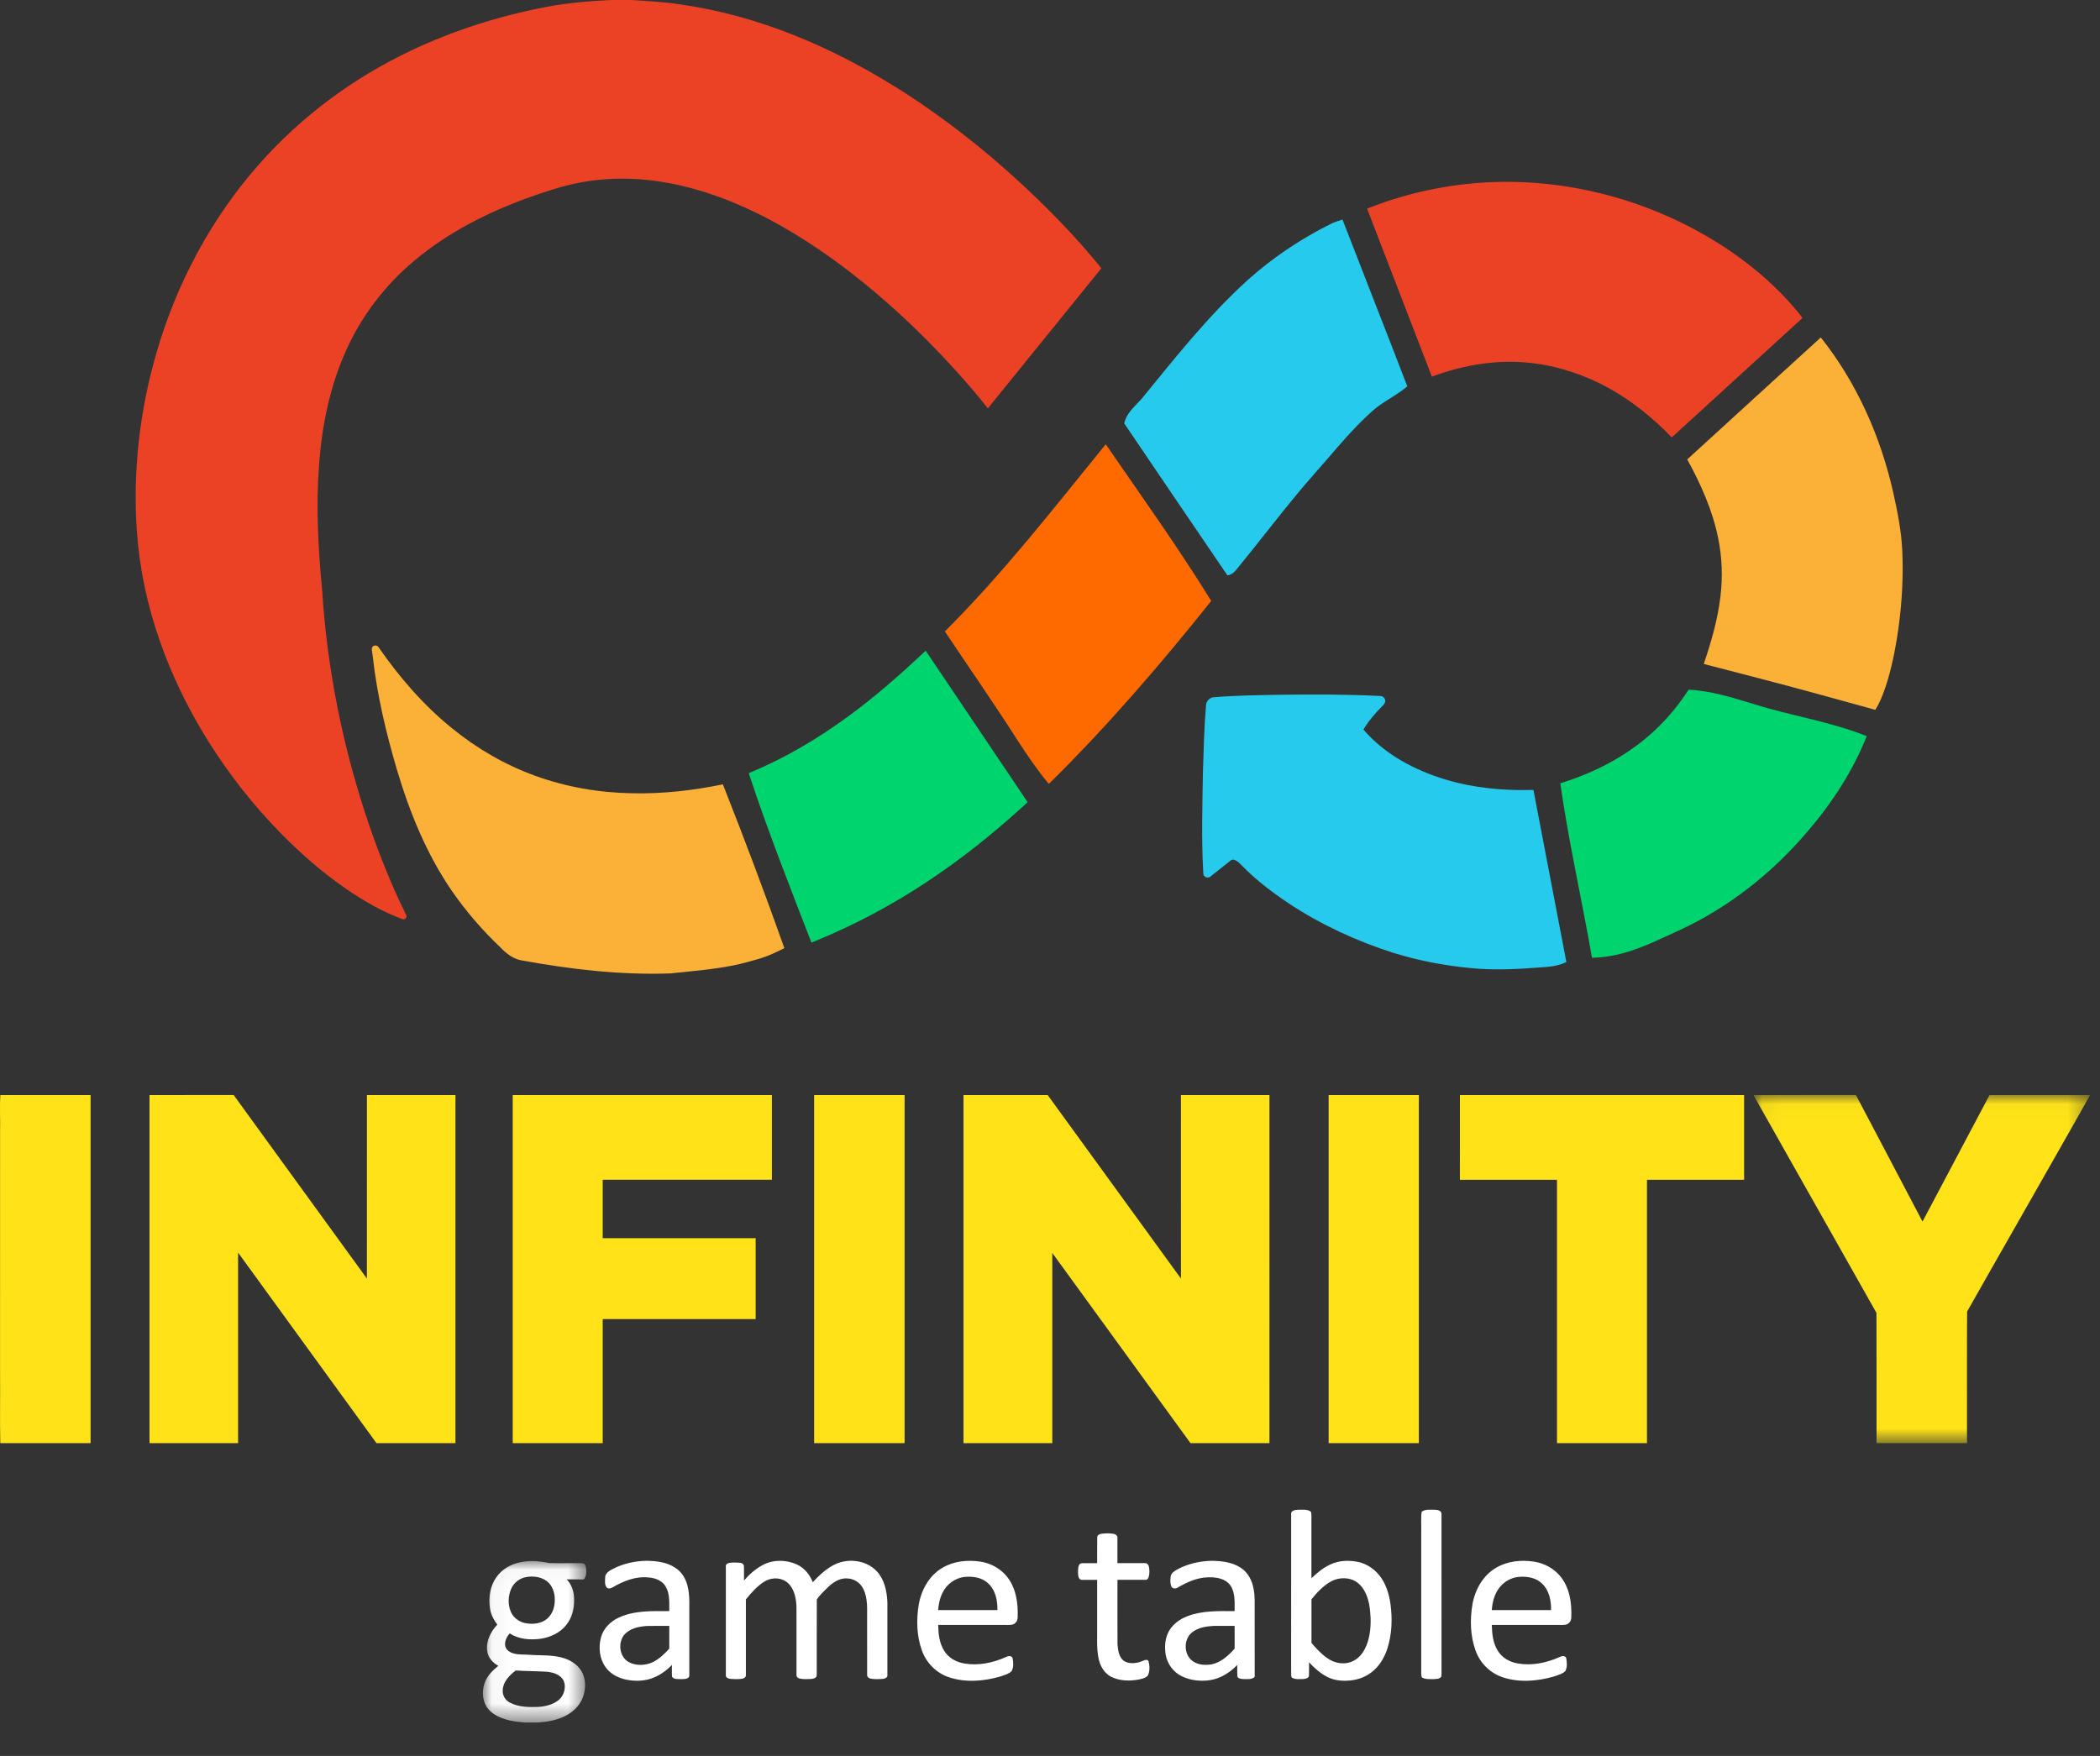
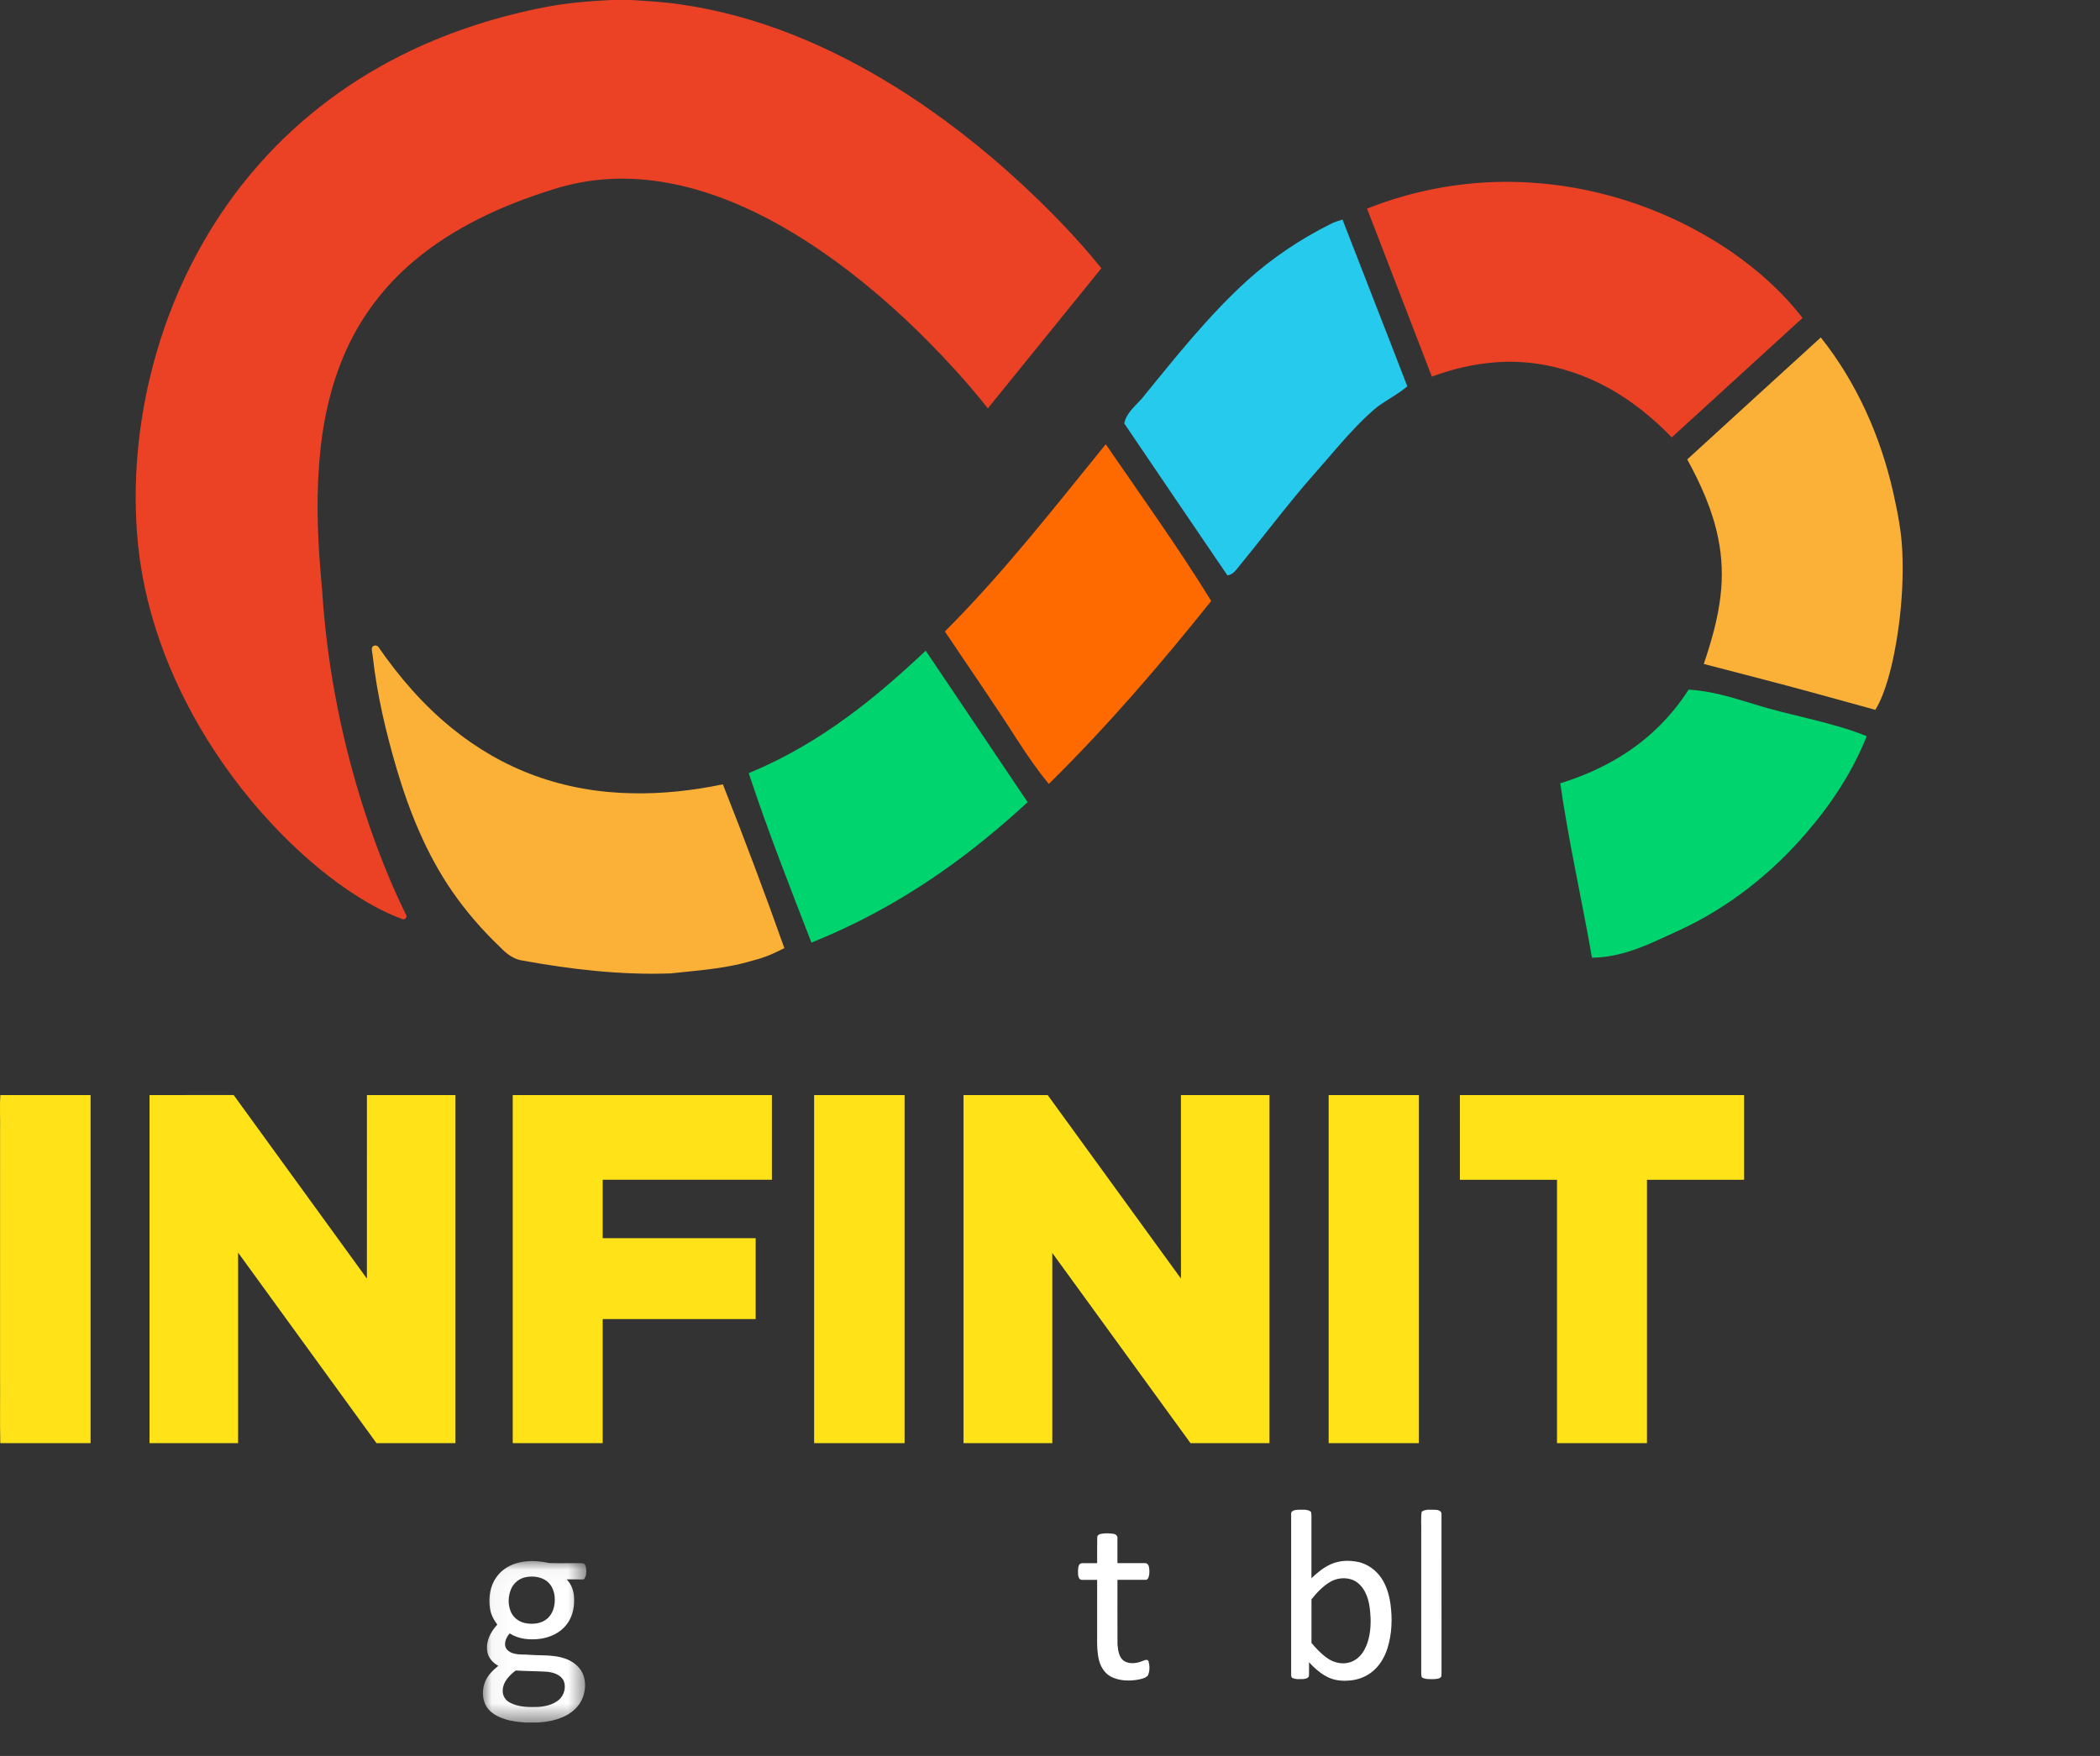
<svg xmlns="http://www.w3.org/2000/svg" xmlns:xlink="http://www.w3.org/1999/xlink" width="110" height="92" viewBox="0 0 110 92">
  <rect x="0" y="0" width="110" height="92" fill="#333333" stroke="none" />
  <defs>
    <path id="ykqikb8x2a" d="M0.048 0.023L17.68 0.023 17.68 18.263 0.048 18.263z" />
    <path id="v803njg3hc" d="M0.044 0.041L5.461 0.041 5.461 8.5 0.044 8.5z" />
  </defs>
  <g fill="none" fill-rule="evenodd">
    <g>
      <g>
        <path fill="#EB4226" d="M32.01 0h1.063c.863.057 1.73.102 2.587.234 4.017.571 7.823 2.189 11.25 4.324 2.364 1.474 4.567 3.198 6.611 5.088 1.482 1.378 2.898 2.833 4.17 4.408-1.98 2.449-3.967 4.893-5.947 7.342-.527-.675-1.087-1.323-1.66-1.96-1.98-2.18-4.151-4.194-6.544-5.915-1.748-1.25-3.621-2.343-5.632-3.11-1.904-.727-3.95-1.147-5.994-1.032-1.034.056-2.06.254-3.044.576-2.591.813-5.121 1.97-7.207 3.736-1.505 1.268-2.729 2.87-3.533 4.668-.852 1.88-1.264 3.931-1.417 5.981-.167 2.186-.048 4.382.16 6.561.265 4.234 1.121 8.427 2.501 12.438.541 1.557 1.154 3.092 1.886 4.57.095.125-.04.316-.189.244-1.045-.381-2.012-.948-2.928-1.572-1.258-.867-2.414-1.876-3.48-2.969-1.423-1.454-2.682-3.067-3.762-4.79-2.055-3.288-3.448-7.037-3.727-10.921-.23-3.165.138-6.366 1.02-9.412 1.055-3.644 2.883-7.075 5.405-9.916 2.193-2.48 4.908-4.488 7.897-5.907C23.754 1.59 26.159.833 28.614.363c1.12-.215 2.26-.306 3.397-.362M71.608 10.932c2.242-.894 4.648-1.372 7.062-1.403 4.265-.052 8.53 1.265 12.044 3.68 1.39.965 2.672 2.104 3.702 3.451-2.283 2.085-4.567 4.168-6.847 6.257-1.255-1.296-2.722-2.413-4.394-3.112-1.142-.48-2.364-.781-3.603-.839-1.556-.076-3.112.229-4.57.764-1.133-2.932-2.26-5.866-3.394-8.798" transform="translate(-153 -5255) translate(153 5255)" />
        <path fill="#26CAED" d="M69.676 11.747c.203-.111.427-.17.644-.245 1.125 2.915 2.275 5.82 3.395 8.738-.427.371-.932.633-1.396.953-.247.168-.467.37-.686.573-.717.67-1.36 1.412-1.998 2.157-.576.674-1.176 1.328-1.737 2.015-1.005 1.213-1.957 2.469-2.958 3.686-.175.217-.343.484-.647.522-1.809-2.648-3.603-5.306-5.403-7.96.104-.544.56-.897.908-1.289 1.757-2.151 3.487-4.345 5.549-6.217 1.3-1.169 2.766-2.152 4.329-2.933" transform="translate(-153 -5255) translate(153 5255)" />
        <path fill="#FBB138" d="M88.379 24.071c2.328-2.135 4.663-4.26 6.996-6.39 1.879 2.36 3.13 5.181 3.792 8.115.223.998.425 2.006.474 3.03.064 1.34-.011 2.684-.188 4.013-.128.936-.302 1.867-.568 2.774-.164.546-.355 1.09-.653 1.578-2.037-.559-4.07-1.13-6.116-1.658-.957-.25-1.914-.497-2.87-.746.387-1.151.731-2.326.873-3.536.125-1.017.086-2.053-.12-3.056-.293-1.458-.908-2.827-1.62-4.124" transform="translate(-153 -5255) translate(153 5255)" />
        <path fill="#FF6A00" d="M49.494 33.084c3.055-3.049 5.707-6.464 8.426-9.807 1.867 2.719 3.795 5.4 5.525 8.21-2.668 3.338-5.46 6.585-8.506 9.586-.61-.732-1.146-1.523-1.663-2.322-1.222-1.915-2.521-3.778-3.782-5.667" transform="translate(-153 -5255) translate(153 5255)" />
        <path fill="#FBB138" d="M19.48 33.956c.03-.154.263-.182.343-.055 1.088 1.577 2.355 3.042 3.847 4.25 1.303 1.065 2.78 1.922 4.362 2.495 1.627.593 3.358.889 5.088.917 1.593.036 3.185-.147 4.745-.467 1.124 2.84 2.199 5.7 3.22 8.579-.414.213-.838.414-1.285.549-.472.132-.942.273-1.423.365-1.074.212-2.168.296-3.255.412-2.62.094-5.238-.215-7.813-.684-.42-.076-.773-.342-1.062-.644-.954-.903-1.822-1.9-2.568-2.98-1.331-1.933-2.225-4.131-2.89-6.372-.57-1.935-1.038-3.907-1.262-5.915-.01-.151-.063-.3-.047-.45" transform="translate(-153 -5255) translate(153 5255)" />
        <path fill="#00D46F" d="M44.42 37.542c1.436-1.051 2.775-2.228 4.068-3.449 1.776 2.648 3.567 5.286 5.34 7.937-1.392 1.277-2.846 2.489-4.395 3.572-2.155 1.52-4.481 2.802-6.93 3.784-1.137-2.943-2.295-5.88-3.284-8.876 1.85-.763 3.589-1.785 5.2-2.968M86.842 38.11c.611-.593 1.147-1.261 1.609-1.975 1.177.057 2.308.422 3.429.758 1.95.618 3.998.91 5.902 1.678-.735 1.838-1.829 3.518-3.118 5.014-1.833 2.153-4.1 3.95-6.67 5.142-.975.44-1.935.932-2.972 1.214-.532.146-1.082.231-1.634.237-.526-3.051-1.225-6.072-1.659-9.138 1.89-.581 3.695-1.535 5.113-2.93" transform="translate(-153 -5255) translate(153 5255)" />
-         <path fill="#26CAED" d="M63.62 36.528c1.164-.095 2.33-.106 3.496-.128 1.722-.02 3.445-.022 5.164.065.136-.007.268.094.278.233.016.103-.049.192-.116.262-.386.383-.743.798-1.025 1.264 1.113 1.3 2.681 2.13 4.3 2.619 1.49.448 3.056.59 4.605.545l1.726 9.014c-.426.217-.91.256-1.378.286-1.215.093-2.438.156-3.652.032-1.361-.13-2.712-.387-4.019-.791-1.928-.613-3.783-1.471-5.474-2.583-.895-.601-1.763-1.255-2.512-2.035-.124-.12-.259-.263-.442-.275-.103.019-.172.103-.251.164-.304.246-.616.48-.918.728-.138.12-.385.012-.372-.175-.1-1.733-.049-3.469-.022-5.203.038-1.201.063-2.405.166-3.603.006-.233.218-.421.447-.419" transform="translate(-153 -5255) translate(153 5255)" />
        <path fill="#FFE318" d="M.02 57.375h4.725v18.237H.015c-.027-1.22 0-2.443-.012-3.664l.001-12.7c.015-.624-.027-1.25.015-1.873M26.858 57.375h13.575v4.437H31.57v3.063h8.012v4.237H31.57v6.5h-4.713V57.375M42.645 57.375h4.738v18.237h-4.738V57.376M50.47 57.375h4.409c2.328 3.205 4.652 6.413 6.981 9.616-.006-3.205 0-6.41-.002-9.616h4.638l-.001 18.238H62.36c-2.416-3.32-4.824-6.646-7.24-9.967v9.967h-4.65V57.375M69.595 57.375h4.725v18.237h-4.724V57.376M76.471 57.375h14.887v4.438H86.27v13.8h-4.713v-13.8H76.47l.001-4.438" transform="translate(-153 -5255) translate(153 5255)" />
        <g transform="translate(-153 -5255) translate(153 5255) translate(91.8 57.35)">
          <mask id="hq4lnk9ukb" fill="#fff">
            <use xlink:href="#ykqikb8x2a" />
          </mask>
-           <path fill="#FFE318" d="M.048.027C1.837.02 3.626.029 5.415.023c1.168 2.208 2.323 4.421 3.488 6.63 1.173-2.207 2.339-4.419 3.51-6.628h5.267c-1.22 2.184-2.473 4.35-3.704 6.528-.912 1.605-1.83 3.207-2.737 4.814-.015 2.298-.002 4.597-.006 6.896H6.496c-.004-2.275.005-4.55-.005-6.825C4.35 7.631 2.19 3.834.048.027" mask="url(#hq4lnk9ukb)" />
        </g>
        <path fill="#FFE318" d="M7.832 57.375c1.47-.001 2.938.001 4.407-.001 2.326 3.206 4.652 6.412 6.98 9.617.002-3.206 0-6.411.001-9.616h4.637v18.238h-4.136c-2.42-3.326-4.835-6.656-7.25-9.984v9.983H7.832V57.376" transform="translate(-153 -5255) translate(153 5255)" />
        <g>
          <path fill="#FFF" d="M44.412 3.793c-.383.229-.69.562-.966.906v2.284c.243.287.501.565.81.784.314.228.722.341 1.105.257.371-.072.676-.348.852-.673.275-.501.344-1.088.331-1.652-.024-.458-.066-.93-.273-1.347-.133-.282-.352-.531-.638-.66-.392-.164-.859-.117-1.22.1M42.382.25c-.033-.187.187-.24.33-.242.236-.002.504-.047.708.101.034.145.024.294.024.442 0 1.015.002 2.029 0 3.043.303-.288.628-.565 1.016-.734.445-.204.955-.218 1.43-.12.503.105.945.435 1.228.861.262.397.397.863.465 1.33.107.776.08 1.582-.157 2.333-.154.484-.425.947-.836 1.257-.306.237-.68.38-1.063.422-.439.055-.905.015-1.296-.203-.348-.189-.65-.456-.913-.747-.002.233.008.468-.003.702-.012.142-.185.168-.298.18-.19 0-.396.03-.57-.061-.078-.037-.06-.14-.066-.208.002-2.785 0-5.57.001-8.356M49.22.108c.205-.147.473-.102.71-.1.143-.002.351.06.327.243.002 2.734 0 5.467.001 8.201-.005.101.014.208-.02.307-.088.11-.242.109-.37.119-.215 0-.446.023-.64-.089-.016-.06-.034-.12-.033-.182V1.15c.014-.347-.03-.7.026-1.043M32.224 1.448c-.001-.105.106-.166.197-.18.217-.038.44-.037.658 0 .115.01.222.112.203.235.002.433 0 .866 0 1.3.481.001.962-.003 1.443 0 .11-.01.193.09.208.192.03.18.04.371-.02.547-.023.063-.071.14-.149.135-.493.003-.987 0-1.48 0 0 1.128-.005 2.256.002 3.383.026.301.067.653.32.854.307.205.71.138 1.03 0 .09-.04.247-.092.28.047.061.237.067.51-.044.734-.13.136-.326.173-.502.21-.478.085-1 .068-1.437-.16-.366-.197-.575-.592-.646-.99-.106-.544-.055-1.102-.067-1.653V3.678c-.265-.002-.53.002-.795 0-.142.01-.193-.156-.202-.267-.004-.168-.023-.343.045-.5.03-.08.117-.111.197-.107.252-.004.503 0 .755-.001.003-.452-.006-.904.004-1.355" transform="translate(-153 -5255) translate(153 5255) translate(25.25 79.097)" />
          <g transform="translate(-153 -5255) translate(153 5255) translate(25.25 79.097) translate(0 2.653)">
            <mask id="kw5wp862id" fill="#fff">
              <use xlink:href="#v803njg3hc" />
            </mask>
            <path fill="#FFF" d="M1.085 6.796c-.03.276.136.547.384.666.448.234.971.237 1.464.222.386-.026.792-.117 1.094-.374.274-.24.39-.664.247-1.003-.163-.322-.546-.437-.88-.469-.543-.03-1.087-.031-1.63-.064-.328.249-.66.584-.68 1.022M2.293.883c-.338.063-.634.301-.77.617-.162.379-.177.828-.01 1.208.13.3.418.512.735.58.4.084.859.04 1.177-.238.277-.25.394-.637.385-1.002.001-.363-.132-.748-.434-.969-.31-.221-.717-.266-1.083-.196M1.972.11c.51-.118 1.042-.071 1.55.034.582.019 1.166-.006 1.748.01.121.009.164.149.178.252.023.203.03.44-.126.596-.296-.005-.593 0-.889-.004.272.277.392.67.389 1.052.014.485-.114.99-.432 1.365-.325.394-.817.62-1.316.695-.552.076-1.148.03-1.626-.28-.206.222-.36.61-.126.865.304.299.765.222 1.152.256.62.047 1.26-.014 1.856.191.386.13.747.387.928.76.191.403.173.884.016 1.295-.175.456-.563.805-1.003 1-.423.193-.886.272-1.347.303h-.658c-.36-.027-.722-.064-1.067-.178-.37-.115-.742-.31-.96-.643-.247-.407-.252-.935-.058-1.364.144-.321.403-.57.673-.785C.559 5.37.31 5.094.27 4.752.195 4.233.455 3.738.8 3.37c-.19-.254-.345-.544-.386-.862-.08-.557.004-1.162.34-1.626.281-.408.738-.668 1.216-.773" mask="url(#kw5wp862id)" />
          </g>
-           <path fill="#FFF" d="M7.434 6.573c-.324.424-.236 1.137.244 1.41.392.212.889.189 1.285-.002.327-.17.6-.427.844-.7v-1.19c-.394.002-.79-.007-1.185.004-.428.032-.902.128-1.188.478m-.6-3.458c.548-.289 1.17-.426 1.787-.436.52.01 1.07.071 1.51.372.333.215.547.577.636.957.132.52.08 1.061.09 1.592 0 1.034.003 2.067 0 3.1-.018.176-.252.173-.385.18-.172-.014-.408.038-.52-.125-.016-.206-.003-.413-.006-.619-.311.324-.692.586-1.121.725-.44.137-.914.131-1.36.025-.388-.095-.762-.303-.995-.635-.321-.441-.378-1.034-.242-1.552.125-.475.503-.848.942-1.047.824-.38 1.753-.336 2.637-.337-.003-.437.038-.914-.198-1.303-.186-.3-.544-.436-.882-.458-.67-.074-1.32.182-1.886.517-.096.062-.251.097-.327-.013-.101-.145-.066-.336-.066-.502.002-.224.214-.347.386-.441M14.71 2.897c.549-.292 1.232-.278 1.791-.021.388.182.669.533.825.926.293-.326.62-.627.998-.85.728-.442 1.776-.351 2.363.287.396.435.52 1.04.545 1.61v3.804c.028.153-.148.207-.266.217-.197.013-.399.018-.595-.013-.1-.015-.208-.089-.199-.2-.005-.953 0-1.906-.002-2.858-.008-.55.057-1.136-.2-1.645-.143-.31-.458-.525-.8-.548-.388-.047-.743.17-1.017.424-.216.215-.451.423-.617.68-.008 1.314 0 2.629-.004 3.943.01.17-.186.212-.317.22-.197.006-.398.02-.59-.027-.087-.02-.163-.095-.154-.188-.002-.968 0-1.936 0-2.904-.008-.415.032-.84-.08-1.245-.077-.302-.233-.606-.509-.77-.34-.205-.79-.172-1.117.043-.371.241-.666.58-.945.92v3.956c.017.121-.106.19-.21.203-.194.027-.392.022-.586.007-.113-.012-.277-.064-.253-.208V3c-.032-.126.095-.204.202-.215.18-.02.363-.018.544 0 .09.006.189.065.199.163.012.254-.001.508.006.763.28-.323.608-.612.988-.814M37.22 6.409c-.49.35-.48 1.19.013 1.534.286.2.659.216.993.16.488-.104.872-.46 1.195-.822-.002-.397 0-.794 0-1.19-.368 0-.735-.003-1.102 0-.381.022-.786.082-1.1.318m-.78-3.289c.544-.289 1.163-.427 1.778-.44.518.008 1.064.066 1.509.355.385.241.614.673.687 1.113.08.38.052.77.057 1.156.002 1.153-.003 2.305.002 3.458-.162.155-.405.112-.61.114-.112-.012-.295-.021-.3-.17-.011-.19-.002-.38-.004-.57-.38.401-.876.71-1.427.798-.499.072-1.028.018-1.482-.208-.435-.212-.754-.64-.837-1.115-.058-.359-.049-.74.088-1.08.182-.457.598-.78 1.05-.95.786-.301 1.643-.266 2.47-.266-.004-.45.047-.947-.218-1.34-.259-.371-.753-.445-1.173-.431-.568.013-1.097.253-1.58.532-.11.078-.285.078-.346-.058-.063-.163-.055-.345-.032-.515.025-.194.216-.294.368-.383M53.231 4.167c-.22.322-.311.713-.34 1.097 1.035.002 2.07 0 3.105 0 .01-.49-.093-1.026-.46-1.379-.288-.294-.72-.387-1.119-.37-.47.004-.927.26-1.186.652m-.086-1.138c.58-.335 1.278-.404 1.932-.309.432.06.847.246 1.175.536.595.516.805 1.337.807 2.098-.01.191.04.421-.113.57-.136.146-.347.115-.526.117h-3.527c.01.466.06.959.318 1.36.227.37.639.595 1.06.66.736.124 1.492-.036 2.166-.336.11-.06.293-.098.352.05.041.222.066.478-.048.683-.158.157-.39.209-.594.283-.866.25-1.815.33-2.681.042-.659-.214-1.194-.75-1.424-1.4-.28-.776-.3-1.629-.162-2.435.14-.772.564-1.527 1.265-1.919M24.231 4.167c-.22.322-.311.713-.34 1.097 1.035.002 2.07 0 3.105 0 .01-.49-.093-1.026-.46-1.379-.288-.294-.72-.387-1.119-.37-.47.004-.927.26-1.186.652m-.086-1.138c.58-.335 1.278-.404 1.932-.309.432.06.847.246 1.175.536.595.516.805 1.337.807 2.098-.01.191.04.421-.113.57-.136.146-.347.115-.526.117h-3.527c.01.466.06.959.318 1.36.227.37.639.595 1.06.66.736.124 1.492-.036 2.166-.336.11-.06.293-.098.352.05.041.222.066.478-.048.683-.158.157-.39.209-.594.283-.866.25-1.815.33-2.681.042-.659-.214-1.194-.75-1.424-1.4-.28-.776-.3-1.629-.162-2.435.14-.772.564-1.527 1.265-1.919" transform="translate(-153 -5255) translate(153 5255) translate(25.25 79.097)" />
        </g>
      </g>
    </g>
  </g>
</svg>